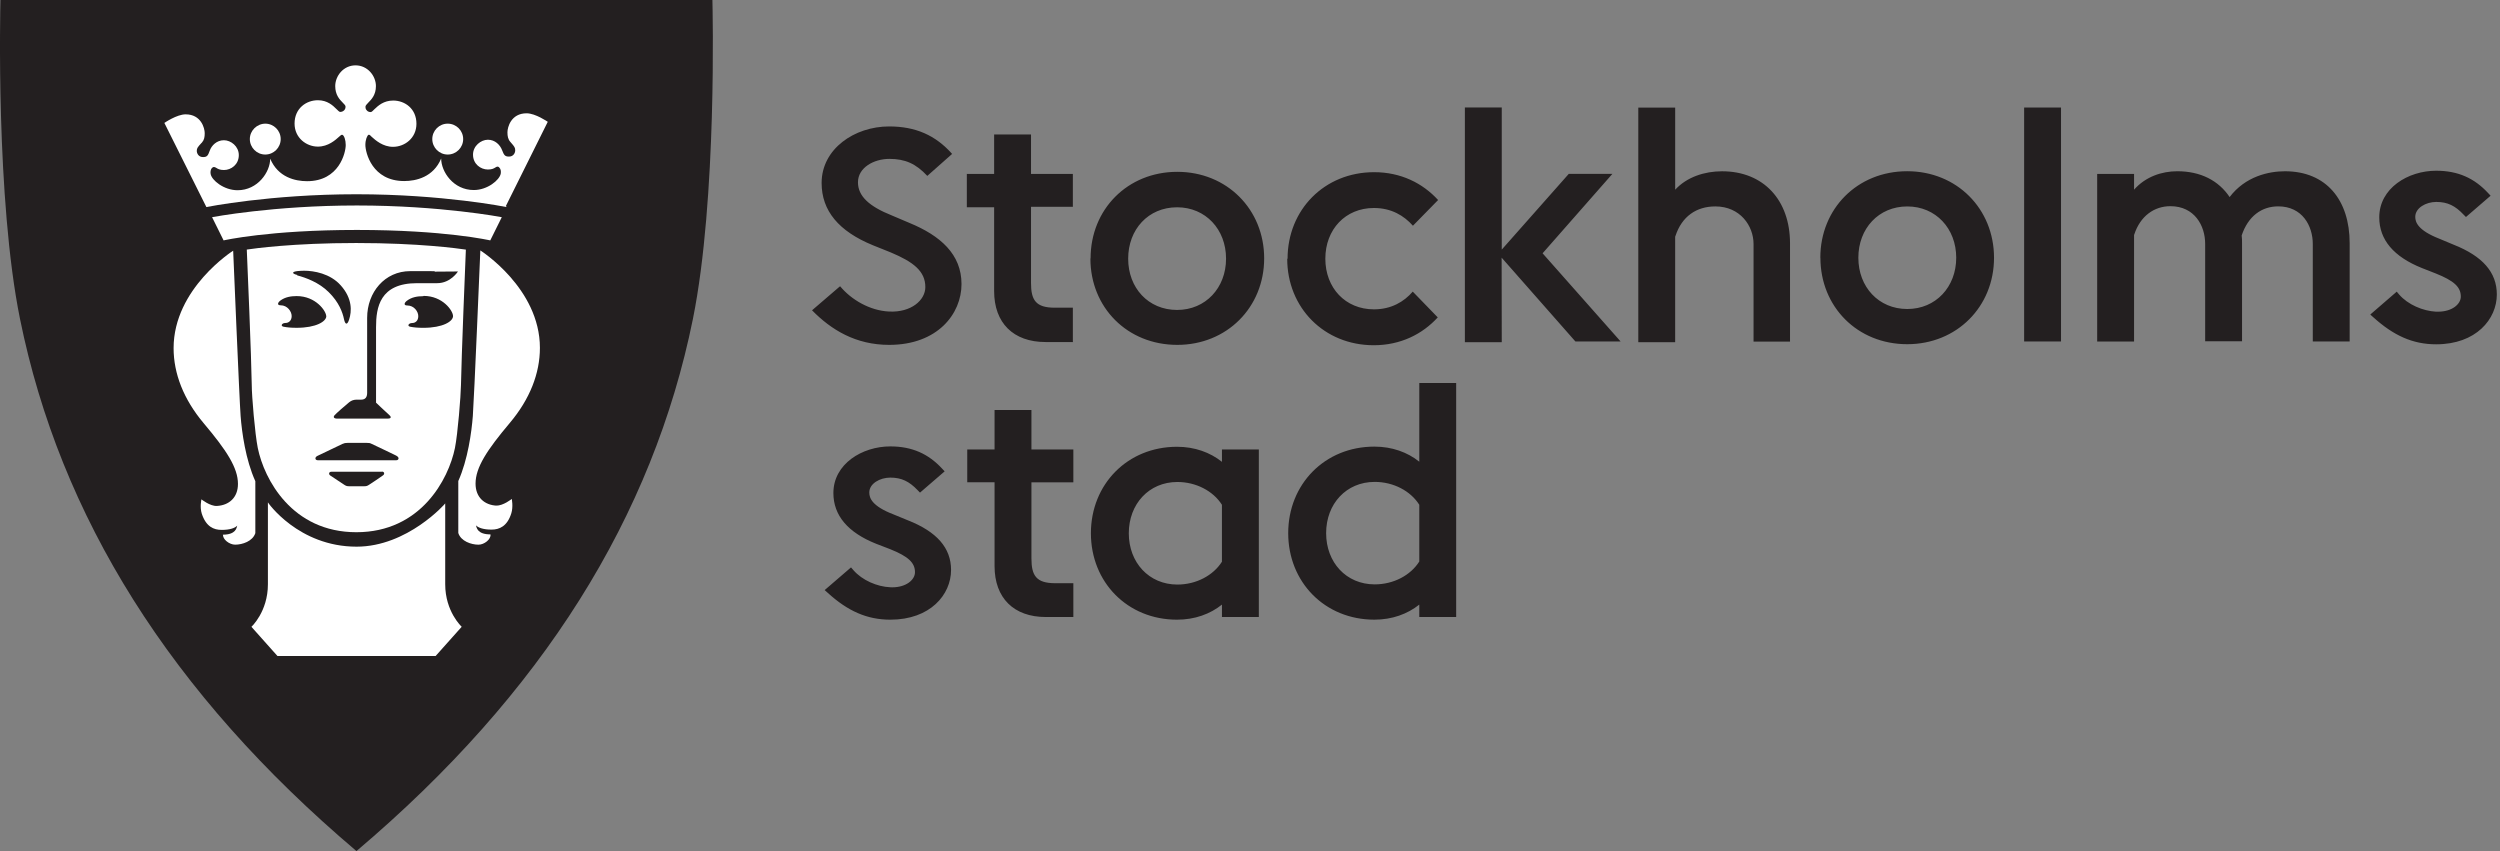
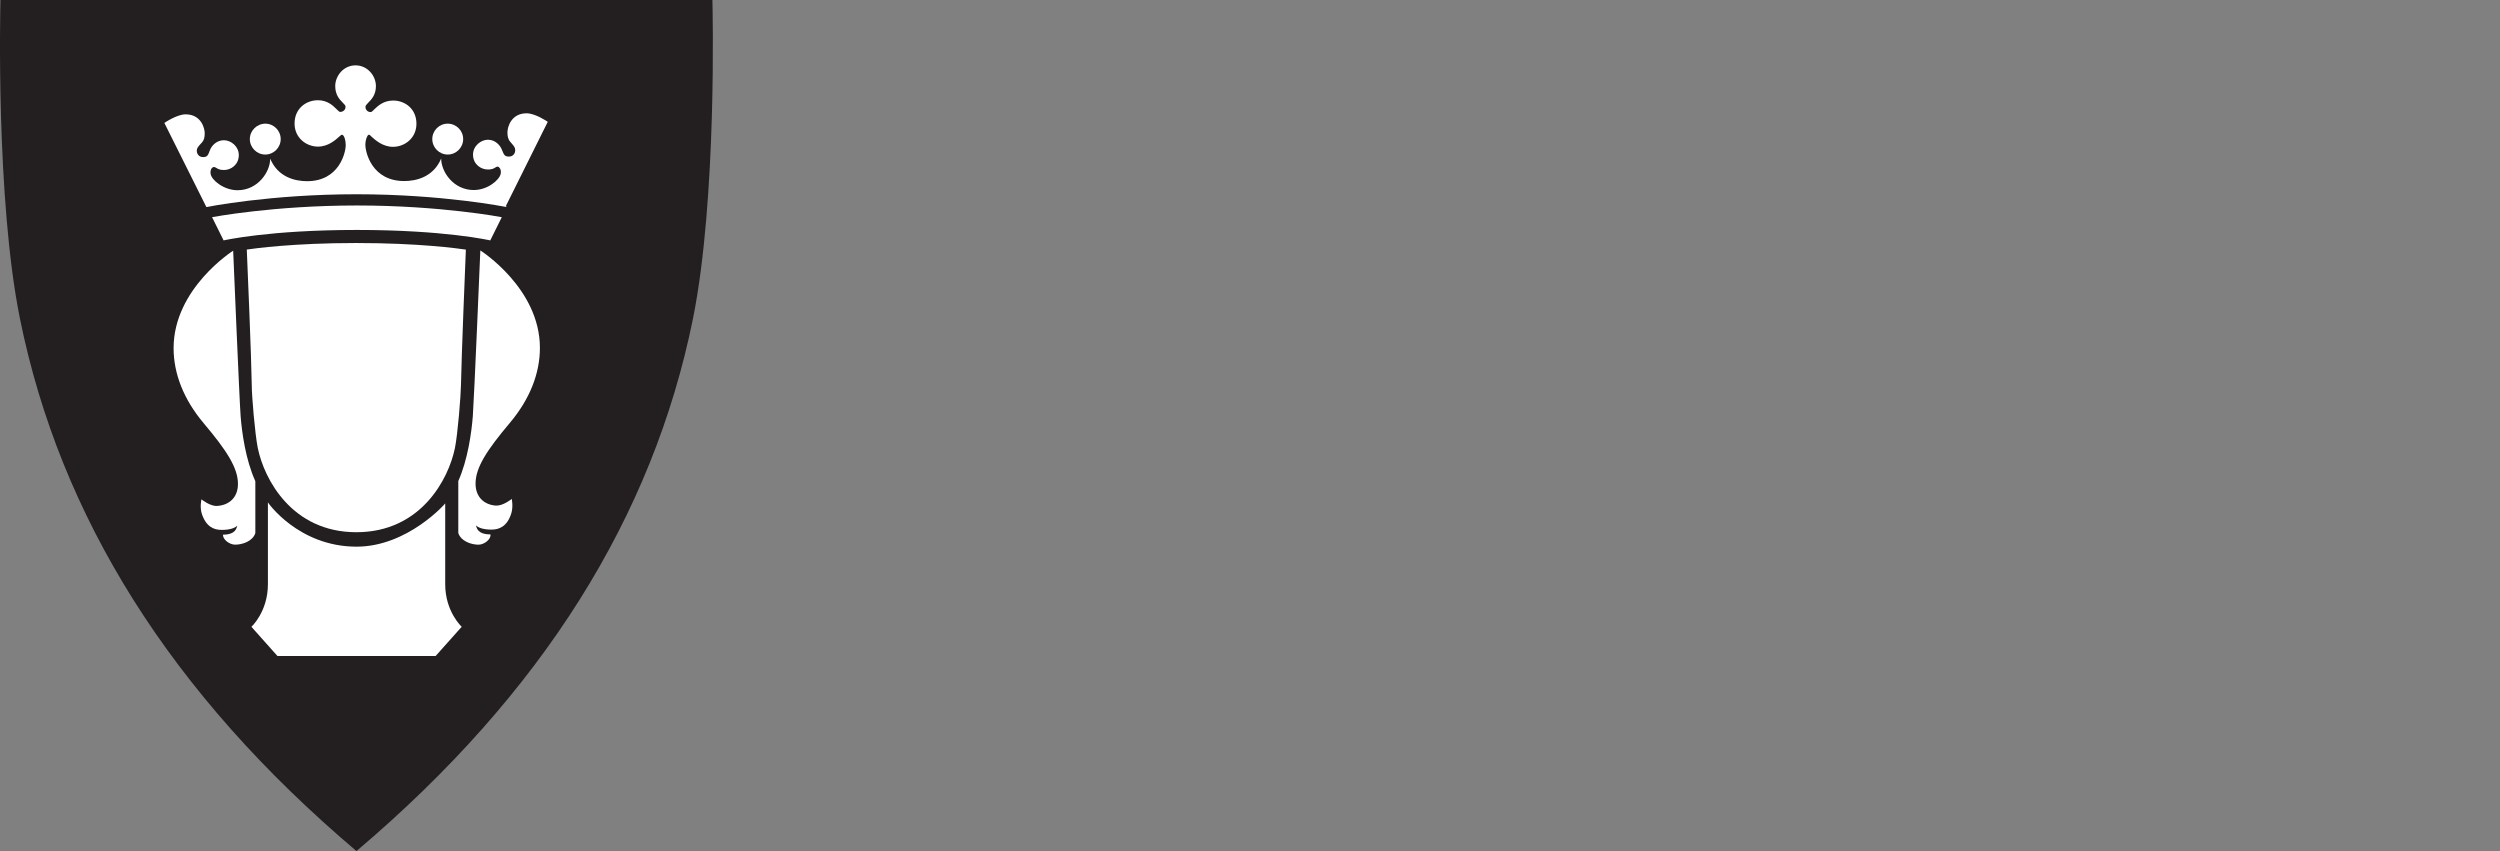
<svg xmlns="http://www.w3.org/2000/svg" width="141px" height="48px" viewBox="0 0 141 48" version="1.1">
  <rect x="0" y="0" width="141" height="48" fill="#808080" stroke="none" />
  <title>Stockholm Stad</title>
  <g id="Page-1" stroke="none" stroke-width="1" fill="none" fill-rule="evenodd">
    <g id="Innehllssida_desktop_bild_01" transform="translate(-152, -23)" fill-rule="nonzero">
      <g id="sthlmsstad_logo_full_pos" transform="translate(152, 23)">
        <path d="M40.18,0 L0.027,0 C0.015,0.423 -0.245,11.205 1.13,17.995 C3.386,29.107 9.593,39.1 20.104,48 C30.617,39.1 36.824,29.107 39.079,17.995 C40.45,11.205 40.19,0.423 40.18,0" id="Shape" fill="#231F20" />
        <path d="M25.25,6.974 C25.732,6.974 26.123,7.364 26.123,7.844 C26.123,8.324 25.733,8.716 25.251,8.716 C24.771,8.716 24.381,8.323 24.381,7.844 C24.381,7.364 24.771,6.974 25.251,6.974 L25.25,6.974 Z M14.961,6.974 C15.441,6.974 15.831,7.364 15.831,7.844 C15.831,8.324 15.441,8.716 14.961,8.716 C14.481,8.716 14.091,8.323 14.091,7.844 C14.091,7.364 14.491,6.974 14.971,6.974 L14.961,6.974 Z M12.561,30.156 C13.311,30.156 13.341,29.77 13.381,29.646 C13.241,29.79 12.951,29.886 12.501,29.886 C12.051,29.886 11.621,29.703 11.381,28.973 C11.261,28.596 11.361,28.163 11.361,28.163 C11.361,28.163 11.851,28.556 12.231,28.535 C12.911,28.5 13.421,28.07 13.421,27.293 C13.421,26.378 12.771,25.393 11.491,23.873 C10.351,22.521 9.791,21.065 9.791,19.635 C9.791,16.265 13.151,14.139 13.151,14.139 C13.151,14.139 13.501,22.559 13.571,23.469 C13.641,24.379 13.851,25.929 14.401,27.139 L14.401,30.069 C14.251,30.529 13.671,30.719 13.261,30.719 C12.941,30.719 12.541,30.419 12.581,30.139 L12.561,30.156 Z M20.131,12.969 C15.161,12.969 12.611,13.559 12.611,13.559 L11.961,12.249 C11.961,12.249 15.411,11.589 20.131,11.589 C24.851,11.589 28.301,12.249 28.301,12.249 L27.651,13.559 C27.651,13.559 25.101,12.969 20.131,12.969 L20.131,12.969 Z M24.57,37 L15.65,37 L14.18,35.352 C14.18,35.352 15.11,34.502 15.11,32.952 L15.11,28.332 C15.092,28.325 16.825,30.832 20.11,30.832 C22.99,30.832 25.136,28.382 25.11,28.392 L25.11,32.95 C25.11,34.5 26.04,35.35 26.04,35.35 L24.568,37 L24.57,37 Z M27.994,28.513 C28.374,28.533 28.864,28.14 28.864,28.14 C28.864,28.14 28.954,28.578 28.838,28.95 C28.611,29.68 28.168,29.87 27.723,29.87 C27.273,29.87 26.983,29.77 26.843,29.63 C26.883,29.75 26.913,30.14 27.663,30.14 C27.703,30.416 27.309,30.72 26.988,30.72 C26.578,30.72 25.992,30.524 25.848,30.06 L25.848,27.13 C26.388,25.923 26.598,24.37 26.668,23.46 C26.738,22.55 27.091,14.124 27.091,14.124 C27.091,14.124 30.451,16.25 30.451,19.62 C30.451,21.05 29.891,22.504 28.751,23.856 C27.471,25.376 26.821,26.361 26.821,27.276 C26.821,28.056 27.331,28.486 28.011,28.519 L27.994,28.513 Z" id="Shape" fill="#FFFFFF" />
        <path d="M28.57,11.678 C28.57,11.678 24.984,10.956 20.103,10.956 C15.223,10.956 11.64,11.678 11.64,11.678 L9.27,6.933 C9.27,6.933 9.97,6.449 10.47,6.449 C11.35,6.449 11.546,7.239 11.546,7.509 C11.546,7.729 11.52,7.889 11.389,8.039 L11.349,8.079 C11.149,8.299 11.099,8.359 11.099,8.509 C11.099,8.639 11.189,8.859 11.449,8.859 C11.679,8.859 11.729,8.779 11.829,8.499 C11.929,8.209 12.219,7.909 12.629,7.909 C13.019,7.909 13.469,8.249 13.469,8.749 C13.469,9.279 13.039,9.589 12.629,9.589 C12.389,9.589 12.279,9.519 12.199,9.469 C12.139,9.439 12.119,9.419 12.069,9.419 C12.019,9.419 11.979,9.449 11.949,9.479 C11.879,9.559 11.859,9.689 11.879,9.809 C11.939,10.169 12.629,10.729 13.399,10.729 C14.539,10.729 15.239,9.699 15.239,8.949 C15.679,9.999 16.649,10.219 17.319,10.219 C19.129,10.219 19.499,8.609 19.499,8.179 C19.499,7.889 19.409,7.649 19.319,7.609 C19.309,7.599 19.269,7.589 19.209,7.639 L19.139,7.699 C18.919,7.899 18.509,8.269 17.929,8.269 C17.284,8.269 16.613,7.781 16.613,6.969 C16.613,6.109 17.275,5.653 17.928,5.653 C18.468,5.653 18.778,5.953 18.978,6.153 C19.058,6.233 19.138,6.313 19.184,6.313 C19.274,6.313 19.361,6.276 19.417,6.213 C19.461,6.163 19.487,6.103 19.487,6.033 L19.487,6 C19.483,5.94 19.407,5.87 19.327,5.786 C19.147,5.606 18.907,5.346 18.907,4.856 C18.907,4.286 19.367,3.686 20.052,3.686 C20.737,3.686 21.202,4.286 21.202,4.856 C21.202,5.346 20.954,5.606 20.774,5.786 C20.694,5.871 20.624,5.942 20.614,6.001 L20.614,6.041 C20.614,6.111 20.634,6.171 20.684,6.221 C20.734,6.291 20.824,6.321 20.914,6.321 C20.956,6.321 21.044,6.241 21.117,6.161 C21.327,5.961 21.637,5.671 22.177,5.671 C22.827,5.671 23.487,6.121 23.487,6.981 C23.487,7.796 22.817,8.281 22.167,8.281 C21.597,8.281 21.177,7.911 20.957,7.711 L20.887,7.641 C20.827,7.586 20.797,7.601 20.787,7.601 C20.707,7.641 20.607,7.881 20.607,8.171 C20.607,8.601 20.984,10.211 22.797,10.211 C23.467,10.211 24.442,9.991 24.882,8.941 C24.882,9.688 25.572,10.718 26.722,10.718 C27.492,10.718 28.172,10.158 28.242,9.794 C28.264,9.664 28.242,9.537 28.172,9.464 C28.152,9.434 28.112,9.397 28.058,9.397 C28.018,9.397 27.988,9.417 27.938,9.447 C27.858,9.497 27.758,9.561 27.518,9.561 C27.108,9.561 26.678,9.251 26.678,8.721 C26.678,8.231 27.123,7.881 27.518,7.881 C27.922,7.881 28.208,8.175 28.318,8.471 C28.428,8.753 28.478,8.831 28.708,8.831 C28.968,8.831 29.058,8.611 29.058,8.481 C29.058,8.331 29.018,8.271 28.818,8.043 L28.78,8 C28.65,7.85 28.62,7.68 28.62,7.46 C28.62,7.18 28.82,6.39 29.7,6.39 C30.2,6.39 30.894,6.87 30.894,6.87 L28.534,11.614 L28.57,11.678 Z M26.275,14.076 C26.245,14.742 26.025,20.184 25.999,21.712 C25.989,22.34 25.819,24.469 25.659,25.267 C25.299,27.032 23.729,30.017 20.099,30.017 C16.469,30.017 14.899,27.032 14.539,25.267 C14.379,24.467 14.199,22.337 14.199,21.712 C14.179,20.184 13.949,14.742 13.919,14.076 C14.309,14.016 16.539,13.706 20.089,13.706 C23.639,13.706 25.859,14.016 26.259,14.076 L26.275,14.076 Z" id="Shape" fill="#FFFFFF" />
-         <path d="M23.868,16.705 C23.552,16.705 23.215,16.755 22.941,16.969 C22.801,17.079 22.751,17.229 22.971,17.229 C23.351,17.229 23.591,17.569 23.591,17.829 C23.591,18.089 23.431,18.219 23.241,18.219 C23.051,18.219 22.941,18.389 23.141,18.429 C23.351,18.469 23.561,18.489 23.881,18.489 C24.971,18.489 25.551,18.129 25.551,17.829 C25.551,17.519 24.961,16.689 23.891,16.689 M16.751,15.529 C17.251,15.659 17.991,15.929 18.541,16.479 C19.111,17.039 19.321,17.609 19.401,17.999 C19.471,18.329 19.591,18.339 19.691,18.019 C19.841,17.559 19.881,16.839 19.221,16.099 C18.621,15.419 17.691,15.269 17.151,15.269 C17.021,15.269 16.891,15.279 16.771,15.289 C16.461,15.329 16.441,15.429 16.771,15.509 M22.371,25.709 C22.051,25.559 21.181,25.129 20.971,25.039 C20.851,24.979 20.811,24.979 20.681,24.979 L19.6,24.979 C19.473,24.979 19.43,24.989 19.31,25.039 C19.1,25.139 18.22,25.559 17.91,25.709 C17.734,25.789 17.76,25.959 17.93,25.959 L22.34,25.959 C22.51,25.959 22.53,25.789 22.36,25.709 M18.4,17.839 C18.4,17.539 17.805,16.699 16.733,16.699 C16.417,16.699 16.08,16.749 15.803,16.959 C15.663,17.069 15.613,17.219 15.83,17.219 C16.208,17.219 16.45,17.566 16.45,17.826 C16.45,18.086 16.284,18.216 16.093,18.216 C15.903,18.216 15.796,18.388 15.996,18.428 C16.213,18.468 16.416,18.488 16.736,18.488 C17.823,18.488 18.404,18.132 18.404,17.83 M21.534,26.606 L18.694,26.606 C18.544,26.606 18.524,26.746 18.624,26.816 C18.714,26.882 19.3,27.271 19.432,27.352 C19.535,27.416 19.585,27.425 19.712,27.425 L20.525,27.425 C20.65,27.425 20.701,27.415 20.805,27.348 C20.935,27.268 21.515,26.878 21.605,26.808 C21.705,26.738 21.685,26.598 21.538,26.598" id="Shape" fill="#231F20" />
-         <path d="M24.524,15.294 C24.104,15.294 23.836,15.292 23.137,15.292 C21.702,15.292 20.707,16.482 20.707,17.928 L20.707,22.154 C20.707,22.394 20.614,22.541 20.362,22.541 L20.106,22.541 C19.966,22.541 19.822,22.581 19.689,22.691 C19.469,22.871 18.939,23.331 18.869,23.421 C18.789,23.511 18.809,23.611 19.029,23.611 L21.869,23.611 C22.029,23.611 22.099,23.541 21.969,23.421 C21.789,23.261 21.209,22.711 21.209,22.711 L21.209,18.451 C21.209,17.341 21.419,15.971 23.519,15.971 L24.659,15.971 C25.419,15.971 25.829,15.311 25.829,15.311 L24.509,15.321 L24.524,15.294 Z M47.389,16.151 C47.999,16.891 49.049,17.521 50.149,17.571 C51.389,17.631 52.189,16.931 52.189,16.191 C52.189,15.291 51.509,14.771 50.249,14.241 L49.229,13.831 C47.299,13.041 46.339,11.881 46.339,10.321 C46.339,8.391 48.199,7.131 50.149,7.131 C51.629,7.131 52.759,7.621 53.699,8.681 L52.299,9.921 C51.659,9.231 51.049,8.961 50.159,8.961 C49.289,8.961 48.389,9.451 48.389,10.281 C48.389,11.061 49.019,11.641 50.299,12.151 L51.289,12.571 C53.039,13.291 54.229,14.341 54.229,16.021 C54.229,17.701 52.879,19.451 50.149,19.451 C48.259,19.451 46.879,18.601 45.799,17.501 L47.359,16.161 L47.389,16.151 Z M60.519,19.291 L58.969,19.291 C57.149,19.291 56.069,18.211 56.069,16.421 L56.069,11.691 L54.529,11.691 L54.529,9.81 L56.069,9.81 L56.069,7.583 L58.149,7.583 L58.149,9.81 L60.509,9.81 L60.509,11.662 L58.149,11.662 L58.149,15.954 C58.149,16.918 58.409,17.354 59.489,17.354 L60.509,17.354 L60.509,19.262 L60.519,19.291 Z M61.509,14.571 C61.509,11.811 63.589,9.691 66.399,9.691 C69.199,9.691 71.299,11.811 71.299,14.571 C71.299,17.331 69.199,19.451 66.399,19.451 C63.579,19.451 61.499,17.341 61.499,14.581 L61.509,14.571 Z M69.149,14.581 C69.149,12.941 67.999,11.691 66.389,11.691 C64.759,11.691 63.629,12.941 63.629,14.591 C63.629,16.234 64.759,17.481 66.389,17.481 C67.999,17.481 69.149,16.231 69.149,14.591 L69.149,14.581 Z M72.619,14.591 C72.619,11.831 74.699,9.711 77.499,9.711 C79.009,9.711 80.239,10.331 81.109,11.281 L79.689,12.731 C79.189,12.167 78.479,11.731 77.489,11.731 C75.879,11.731 74.749,12.941 74.749,14.591 C74.749,16.237 75.879,17.447 77.489,17.447 C78.469,17.447 79.189,17.017 79.679,16.447 L81.089,17.901 C80.219,18.851 78.989,19.471 77.479,19.471 C74.679,19.471 72.599,17.354 72.599,14.591 L72.619,14.591 Z M84.699,19.301 L82.619,19.301 L82.619,6.06 L84.699,6.06 L84.699,14.078 L88.479,9.806 L90.939,9.806 L87.002,14.286 L91.402,19.258 L88.852,19.258 L84.692,14.532 L84.699,19.301 Z M94.479,13.351 L94.479,19.301 L92.4,19.301 L92.4,6.07 L94.48,6.07 L94.48,10.7 C95.14,9.982 96.14,9.66 97.124,9.66 C99.464,9.66 100.957,11.286 100.957,13.725 L100.957,19.265 L98.9,19.265 L98.9,13.76 C98.9,12.74 98.145,11.642 96.746,11.642 C95.671,11.642 94.856,12.212 94.496,13.307 L94.479,13.351 Z M102.666,14.537 C102.666,11.777 104.746,9.657 107.566,9.657 C110.366,9.657 112.463,11.777 112.463,14.537 C112.463,17.297 110.363,19.413 107.568,19.413 C104.751,19.413 102.671,17.297 102.671,14.536 L102.666,14.537 Z M110.331,14.536 C110.331,12.891 109.181,11.643 107.571,11.643 C105.951,11.643 104.811,12.891 104.811,14.536 C104.811,16.181 105.951,17.428 107.571,17.428 C109.181,17.428 110.331,16.181 110.331,14.536 L110.331,14.536 Z M114.161,6.066 L116.241,6.066 L116.241,19.26 L114.161,19.26 L114.161,6.066 Z M120.361,13.25 L120.361,19.262 L118.281,19.262 L118.281,9.81 L120.361,9.81 L120.361,10.698 C121.011,9.961 121.931,9.658 122.801,9.658 C124.121,9.658 125.131,10.188 125.751,11.114 C126.641,9.942 127.961,9.659 128.871,9.659 C131.201,9.659 132.521,11.279 132.521,13.719 L132.521,19.259 L130.441,19.259 L130.441,13.759 C130.441,12.739 129.851,11.639 128.491,11.639 C127.551,11.639 126.791,12.199 126.431,13.279 C126.451,13.429 126.451,13.559 126.451,13.709 L126.451,19.249 L124.371,19.249 L124.371,13.749 C124.371,12.729 123.771,11.629 122.411,11.629 C121.491,11.629 120.711,12.189 120.371,13.229 L120.361,13.25 Z M133.691,17.749 L133.861,17.899 C134.991,18.919 136.071,19.419 137.401,19.419 C139.651,19.419 140.821,17.999 140.821,16.609 C140.821,15.359 140.021,14.449 138.381,13.799 L137.591,13.469 C136.361,12.989 136.221,12.529 136.221,12.229 C136.221,11.729 136.821,11.389 137.407,11.389 C138.047,11.389 138.477,11.609 138.94,12.099 L139.08,12.239 L140.47,11.039 L140.33,10.889 C139.563,10.059 138.644,9.629 137.4,9.629 C135.82,9.629 134.19,10.609 134.19,12.259 C134.19,13.519 135,14.479 136.6,15.119 L137.39,15.429 C138.41,15.839 138.79,16.189 138.79,16.729 C138.79,17.149 138.306,17.579 137.5,17.579 L137.39,17.579 C136.66,17.539 135.81,17.189 135.31,16.609 L135.176,16.449 L133.696,17.729 L133.691,17.749 Z M46.51,33.28 L46.678,33.43 C47.803,34.456 48.888,34.95 50.216,34.95 C52.464,34.95 53.64,33.54 53.64,32.145 C53.64,30.905 52.84,29.985 51.19,29.34 L50.4,29.015 C49.17,28.543 49.028,28.083 49.028,27.777 C49.028,27.271 49.631,26.937 50.214,26.937 C50.857,26.937 51.287,27.16 51.748,27.64 L51.888,27.784 L53.278,26.584 L53.138,26.434 C52.375,25.608 51.456,25.177 50.213,25.177 C48.635,25.177 47.003,26.161 47.003,27.807 C47.003,29.067 47.813,30.029 49.41,30.667 L50.205,30.973 C51.225,31.383 51.605,31.735 51.605,32.273 C51.605,32.693 51.122,33.125 50.317,33.125 C50.279,33.125 50.247,33.125 50.207,33.121 C49.477,33.091 48.627,32.731 48.127,32.151 L47.997,32.001 L46.511,33.281 L46.51,33.28 Z M60.537,34.8 L58.987,34.8 C57.171,34.8 56.093,33.723 56.093,31.927 L56.093,27.2 L54.553,27.2 L54.553,25.35 L56.093,25.35 L56.093,23.123 L58.173,23.123 L58.173,25.35 L60.537,25.35 L60.537,27.203 L58.173,27.203 L58.173,31.493 C58.173,32.458 58.438,32.893 59.515,32.893 L60.537,32.893 L60.537,34.803 L60.537,34.8 Z M68.917,34.1 C68.257,34.63 67.387,34.95 66.385,34.95 C63.587,34.95 61.527,32.835 61.527,30.075 C61.527,27.315 63.587,25.198 66.385,25.198 C67.387,25.198 68.257,25.52 68.918,26.048 L68.918,25.348 L70.998,25.348 L70.998,34.8 L68.918,34.8 L68.918,34.1 L68.917,34.1 Z M68.917,31.68 L68.917,28.47 C68.427,27.695 67.462,27.184 66.404,27.184 C64.797,27.184 63.664,28.431 63.664,30.077 C63.664,31.721 64.797,32.969 66.404,32.969 C67.462,32.969 68.426,32.459 68.918,31.679 L68.917,31.68 Z M80.048,34.099 C79.386,34.629 78.518,34.949 77.515,34.949 C74.717,34.949 72.655,32.829 72.655,30.069 C72.655,27.309 74.717,25.189 77.515,25.189 C78.517,25.189 79.385,25.509 80.048,26.039 L80.048,21.6 L82.128,21.6 L82.128,34.8 L80.048,34.8 L80.048,34.1 L80.048,34.099 Z M80.048,31.679 L80.048,28.469 C79.556,27.689 78.592,27.179 77.534,27.179 C75.927,27.179 74.794,28.419 74.794,30.069 C74.794,31.719 75.927,32.959 77.534,32.959 C78.594,32.959 79.557,32.449 80.048,31.669 L80.048,31.679 Z" id="Shape" fill="#231F20" />
      </g>
    </g>
  </g>
</svg>